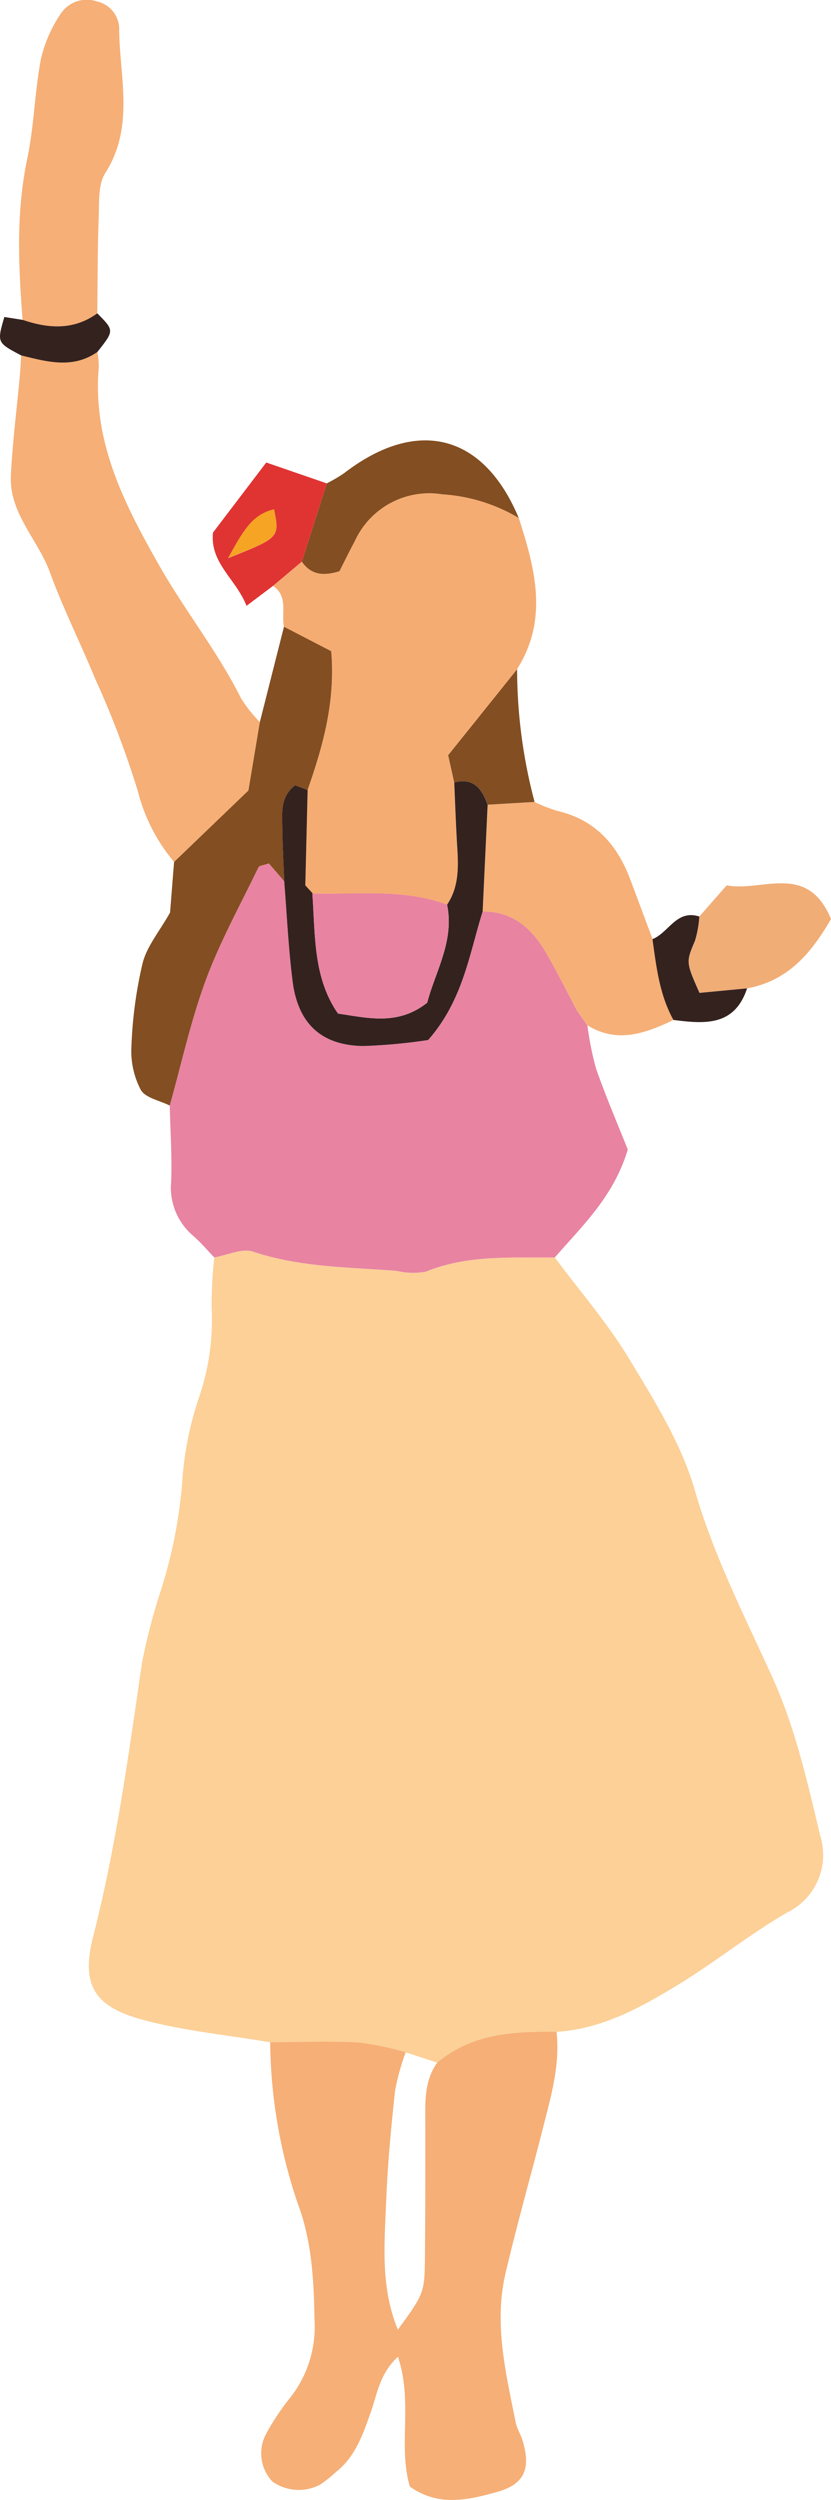
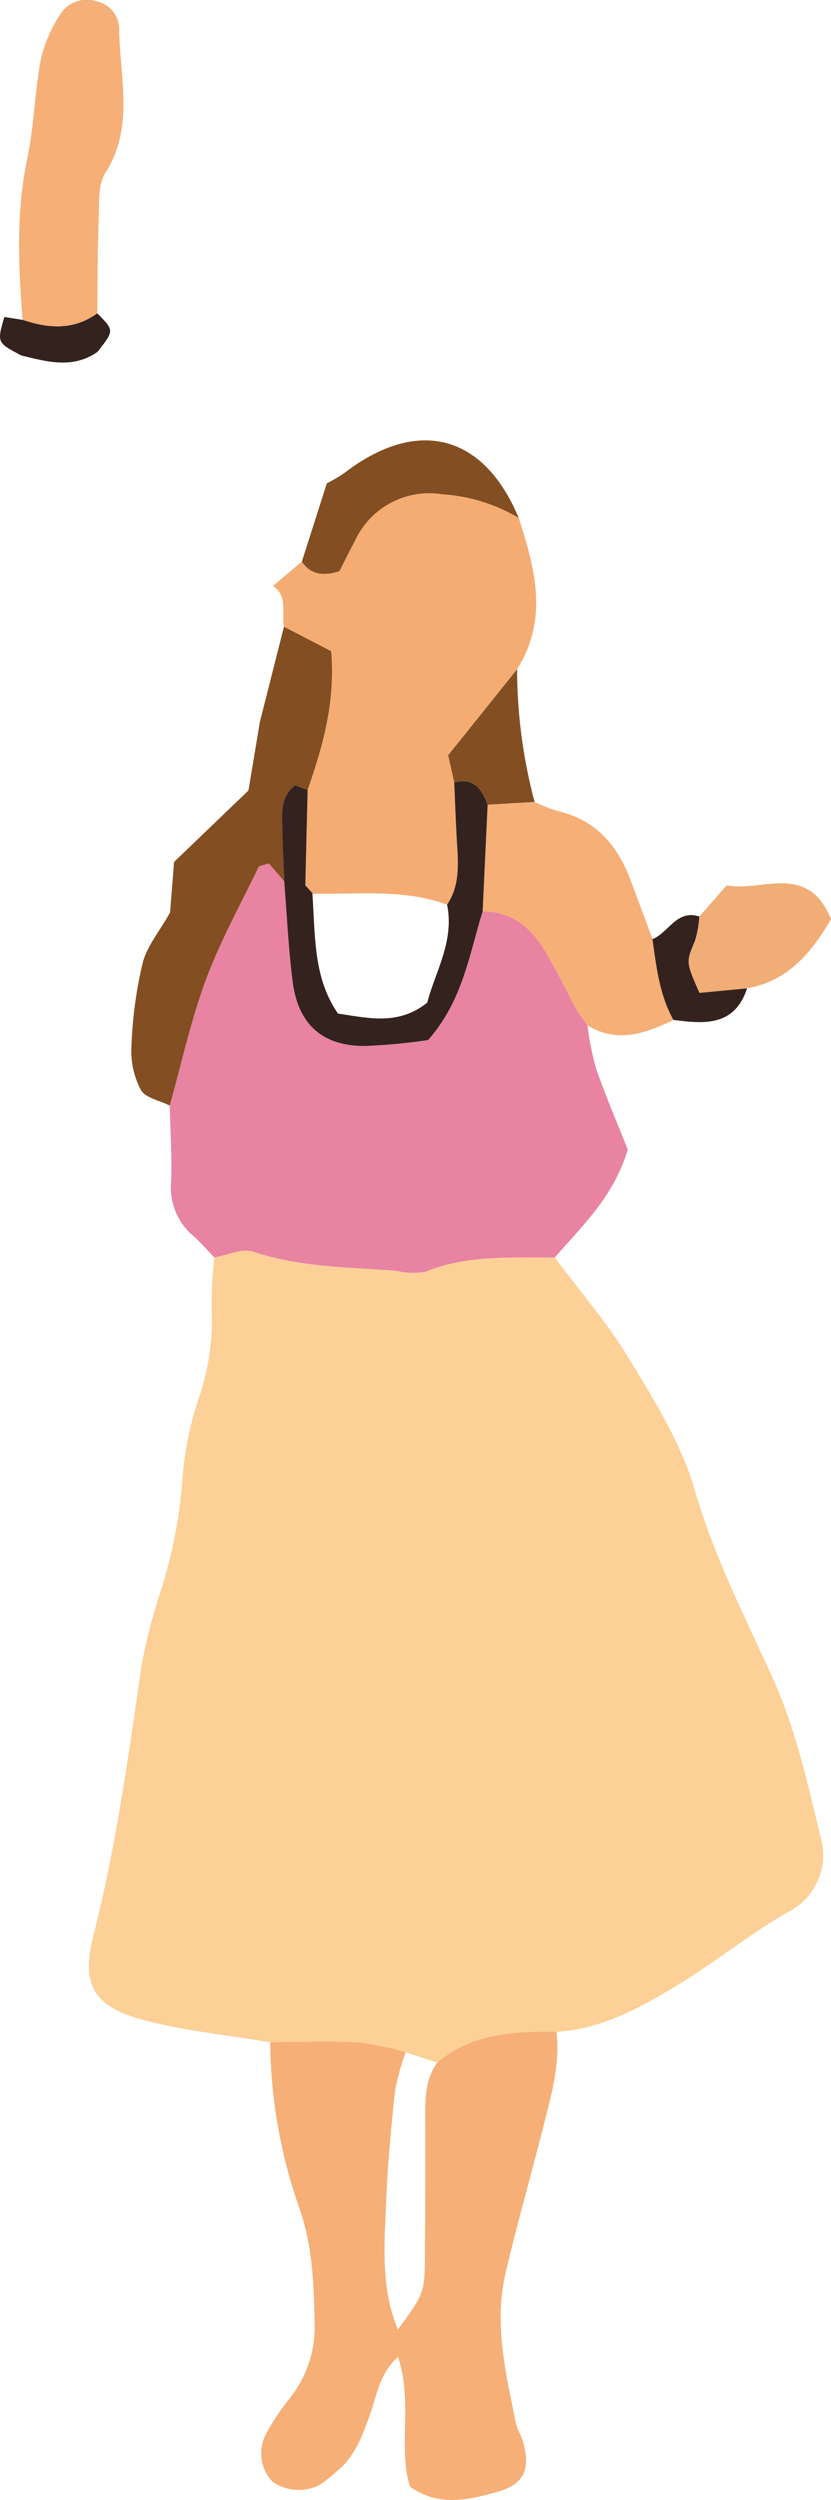
<svg xmlns="http://www.w3.org/2000/svg" width="78.299" height="235.459" viewBox="0 0 78.299 235.459">
  <defs>
    <clipPath id="a">
      <path d="M0 0h78.299v235.459H0z" style="fill:none" />
    </clipPath>
    <style>.d{fill:#e883a1}.e{fill:#f6af76}.g{fill:#834e21}</style>
  </defs>
  <g style="clip-path:url(#a)">
    <path d="M20.645 124.682c-4.052-.691-8.188-1.069-12.129-2.155-4.583-1.262-5.678-3.389-4.536-7.854 2.162-8.458 3.328-17.084 4.583-25.7a57.8 57.8 0 0 1 1.8-6.9 45.44 45.44 0 0 0 2.007-10.24 30.666 30.666 0 0 1 1.575-7.89 22.666 22.666 0 0 0 1.192-8.421 39.009 39.009 0 0 1 .249-4.757c1.229-.209 2.62-.9 3.662-.545 4.421 1.485 8.994 1.455 13.537 1.812a6.547 6.547 0 0 0 2.74.073c3.944-1.61 8.056-1.29 12.146-1.335 2.364 3.18 4.987 6.2 7.025 9.575 2.374 3.932 4.91 7.979 6.16 12.327 1.777 6.176 4.663 11.8 7.276 17.556 2.2 4.834 3.326 9.92 4.543 14.994a6.037 6.037 0 0 1-3.121 7.241c-3.556 2.059-6.783 4.677-10.3 6.818s-7.154 4.151-11.429 4.419c-4-.054-7.953.122-11.229 2.9q-1.491-.487-2.982-.971a28.779 28.779 0 0 0-4.449-.921c-2.766-.143-5.546-.031-8.32-.024" style="fill:#fcd097" transform="translate(4.808 67.67)" />
    <path d="M52.275 118.436c-4.089.045-8.2-.275-12.146 1.335a6.586 6.586 0 0 1-2.74-.073c-4.543-.357-9.116-.327-13.537-1.812-1.041-.35-2.432.336-3.662.545-.665-.686-1.283-1.427-2-2.047a5.929 5.929 0 0 1-2.063-5.09c.087-2.383-.078-4.776-.132-7.163 1.107-3.937 1.974-7.962 3.387-11.789 1.351-3.659 3.26-7.112 4.961-10.639.094-.19.538-.212 1-.374l1.443 1.676c.254 3.149.388 6.315.792 9.443.515 3.984 2.729 6.021 6.663 6.073a51.905 51.905 0 0 0 6.106-.566c3.293-3.751 3.866-8.071 5.135-12.108 2.879-.026 4.672 1.652 6 3.937 1.029 1.76 1.927 3.6 2.884 5.4q.5.712 1.006 1.42l-.026-.038a28.79 28.79 0 0 0 .82 4.092c.938 2.677 2.063 5.29 2.985 7.612-1.333 4.444-4.289 7.18-6.877 10.167" class="d" />
    <path d="M41.203 194.268c3.279-2.773 7.225-2.95 11.232-2.9.353 3.079-.5 6-1.241 8.919-1.168 4.616-2.482 9.2-3.565 13.833-1.109 4.738.035 9.382.954 14.01.122.613.494 1.175.672 1.781.764 2.6.174 4.059-2.392 4.783-2.714.766-5.561 1.429-8.244-.5-1.137-3.836.315-7.9-1.123-12.226-1.739 1.622-1.955 3.509-2.541 5.168-.747 2.11-1.45 4.228-3.3 5.687a12.018 12.018 0 0 1-1.488 1.187 4.3 4.3 0 0 1-4.505-.289 3.882 3.882 0 0 1-.62-4.432 22.577 22.577 0 0 1 2.378-3.565 10.765 10.765 0 0 0 2.219-7.126c-.066-3.68-.233-7.358-1.5-10.818a48.459 48.459 0 0 1-2.682-15.434c2.773-.007 5.554-.12 8.32.023a28.809 28.809 0 0 1 4.451.921 22.119 22.119 0 0 0-1 3.593c-.374 3.448-.7 6.91-.839 10.376-.165 4.071-.548 8.193 1.1 12.153 2.456-3.358 2.522-3.464 2.55-6.846q.053-6.652.031-13.309c-.009-1.765.045-3.492 1.135-5" class="e" />
    <path d="M34.1 22.07c1.532 4.766 2.82 9.53-.165 14.245-2.2 2.745-4.4 5.488-6.5 8.1l.576 2.573c.075 1.718.136 3.436.228 5.154.118 2.176.416 4.374-.9 6.346-4.136-1.514-8.442-.935-12.693-1.039l.087.045c-.251-.273-.5-.548-.752-.823l.219-8.982c1.436-4.127 2.628-8.291 2.221-13.069l-4.449-2.3c-.249-1.311.411-2.863-1.027-3.854l2.714-2.284c.858 1.255 2.031 1.377 3.542.9.451-.884.931-1.873 1.452-2.841a7.713 7.713 0 0 1 8.244-4.4 16.114 16.114 0 0 1 7.2 2.228" style="fill:#f5ac72" transform="translate(14.781 26.715)" />
-     <path d="M9.175 33.142a7.95 7.95 0 0 1 .132 1.424c-.6 7.011 2.334 12.778 5.7 18.7 2.435 4.277 5.518 8.127 7.718 12.529a13.287 13.287 0 0 0 1.759 2.215c-.327 1.969-.656 3.937-1.074 6.442-2.132 2.049-4.569 4.388-7.008 6.729a16.7 16.7 0 0 1-3.408-6.639 86.931 86.931 0 0 0-4.026-10.609c-1.375-3.358-3.022-6.616-4.261-10.021-1.123-3.094-3.856-5.57-3.682-9.124.155-3.147.559-6.28.846-9.42.056-.63.082-1.264.122-1.9 2.428.595 4.858 1.295 7.182-.327" class="e" />
    <path d="m16.402 81.181 7.007-6.729 1.074-6.442q1.135-4.491 2.273-8.98c1.49.771 2.982 1.544 4.449 2.3.407 4.778-.785 8.945-2.221 13.069l-1.189-.442c-1.384 1.088-1.208 2.543-1.194 3.92.019 1.709.118 3.415.181 5.123l-1.443-1.676c-.458.165-.9.186-.994.376-1.7 3.525-3.612 6.98-4.964 10.639-1.412 3.824-2.28 7.85-3.387 11.789-.942-.477-2.3-.719-2.731-1.485a7.851 7.851 0 0 1-.881-4.052 40.472 40.472 0 0 1 1.051-7.861c.4-1.605 1.6-3.011 2.592-4.787l.376-4.764" class="g" />
-     <path d="M54.367 95.183c-.957-1.8-1.854-3.64-2.884-5.4-1.335-2.284-3.128-3.962-6-3.934q.233-5.031.47-10.059l4.414-.256a15.7 15.7 0 0 0 2.169.848c3.525.82 5.6 3.149 6.832 6.4.712 1.887 1.412 3.781 2.118 5.673.364 2.613.66 5.246 1.974 7.612-2.637 1.253-5.288 2.244-8.111.5l.028.04c-.336-.472-.67-.947-1.006-1.42M2.127 30.123c-.388-5.065-.625-10.1.437-15.149.649-3.086.7-6.294 1.288-9.4a12.859 12.859 0 0 1 1.869-4.283A2.942 2.942 0 0 1 9.1.125a2.689 2.689 0 0 1 2.129 2.8c.078 4.494 1.429 9.072-1.309 13.373-.691 1.086-.564 2.759-.618 4.172-.113 3.013-.1 6.031-.136 9.046-2.223 1.608-4.6 1.441-7.039.611" class="e" />
+     <path d="M54.367 95.183c-.957-1.8-1.854-3.64-2.884-5.4-1.335-2.284-3.128-3.962-6-3.934q.233-5.031.47-10.059l4.414-.256a15.7 15.7 0 0 0 2.169.848c3.525.82 5.6 3.149 6.832 6.4.712 1.887 1.412 3.781 2.118 5.673.364 2.613.66 5.246 1.974 7.612-2.637 1.253-5.288 2.244-8.111.5l.028.04M2.127 30.123c-.388-5.065-.625-10.1.437-15.149.649-3.086.7-6.294 1.288-9.4a12.859 12.859 0 0 1 1.869-4.283A2.942 2.942 0 0 1 9.1.125a2.689 2.689 0 0 1 2.129 2.8c.078 4.494 1.429 9.072-1.309 13.373-.691 1.086-.564 2.759-.618 4.172-.113 3.013-.1 6.031-.136 9.046-2.223 1.608-4.6 1.441-7.039.611" class="e" />
    <path d="M48.879 48.785a16.114 16.114 0 0 0-7.2-2.228 7.713 7.713 0 0 0-8.244 4.4c-.522.968-1 1.958-1.452 2.841-1.511.475-2.684.353-3.542-.9l2.353-7.375a14.8 14.8 0 0 0 1.622-.952c6.9-5.307 13.152-3.713 16.463 4.219" class="g" />
    <path d="m28.612 38.527 2.578-2.938c3.33.646 7.61-2.209 9.829 3.177-1.814 3.13-4 5.814-7.9 6.527l-4.482.428c-1.309-2.931-1.262-2.912-.418-4.935a9.983 9.983 0 0 0 .4-2.259" style="fill:#f1ad76" transform="translate(37.28 47.795)" />
-     <path d="M19.279 20.5q-1.174 3.687-2.353 7.373l-2.714 2.284c-.731.552-1.464 1.1-2.5 1.883-1-2.552-3.452-4-3.161-6.9 1.687-2.221 3.377-4.442 5.02-6.6 2.054.71 3.88 1.337 5.706 1.967m-9.3 7.041c4.851-1.937 4.851-1.937 4.329-4.592-2.122.5-2.957 2.139-4.329 4.592" style="fill:#e03433" transform="translate(11.516 25.021)" />
    <path d="m50.365 75.531-4.41.259c-.533-1.481-1.314-2.59-3.159-2.087-.165-.752-.334-1.5-.573-2.573 2.1-2.611 4.3-5.356 6.5-8.1a48.92 48.92 0 0 0 1.647 12.5" class="g" />
    <path d="M65.892 86.322a9.983 9.983 0 0 1-.4 2.259c-.844 2.024-.891 2 .418 4.935l4.482-.428c-1.189 3.612-4.042 3.344-6.94 2.975-1.314-2.367-1.61-5-1.974-7.612 1.525-.595 2.263-2.825 4.411-2.129m-63.762-56.2c2.437.83 4.816 1 7.039-.611 1.608 1.617 1.608 1.617.012 3.636-2.327 1.622-4.757.921-7.182.327-2.285-1.206-2.285-1.206-1.587-3.62l1.718.273m40.665 43.576c1.843-.5 2.623.606 3.156 2.087q-.236 5.027-.47 10.056c-1.269 4.038-1.843 8.357-5.135 12.108a51.952 51.952 0 0 1-6.106.566c-3.934-.052-6.15-2.089-6.663-6.073-.4-3.13-.541-6.294-.794-9.443-.063-1.709-.162-3.417-.181-5.126-.014-1.377-.19-2.832 1.2-3.92.371.139.778.291 1.187.442l-.219 8.985.752.823-.087-.045c.282 3.9.061 7.908 2.416 11.3 2.874.418 5.659 1.147 8.407-1.027.74-2.891 2.576-5.774 1.871-9.232 1.314-1.972 1.015-4.169.9-6.348-.092-1.716-.153-3.434-.228-5.152" style="fill:#34221f" />
    <path d="M23.133 40.5c.336.472.67.947 1.006 1.42-.336-.472-.67-.947-1.006-1.42" style="fill:#d3d3d2" transform="translate(31.234 54.683)" />
-     <path d="M42.122 85.201c.705 3.457-1.13 6.341-1.871 9.232-2.747 2.174-5.532 1.445-8.407 1.027-2.355-3.389-2.132-7.4-2.416-11.3 4.252.1 8.557-.475 12.693 1.039m-12.603-.994-.752-.823z" class="d" />
-     <path d="M9.145 25c1.373-2.454 2.207-4.094 4.329-4.592C14 23.066 14 23.066 9.145 25" style="fill:#f5a523" transform="translate(12.348 27.558)" />
  </g>
</svg>